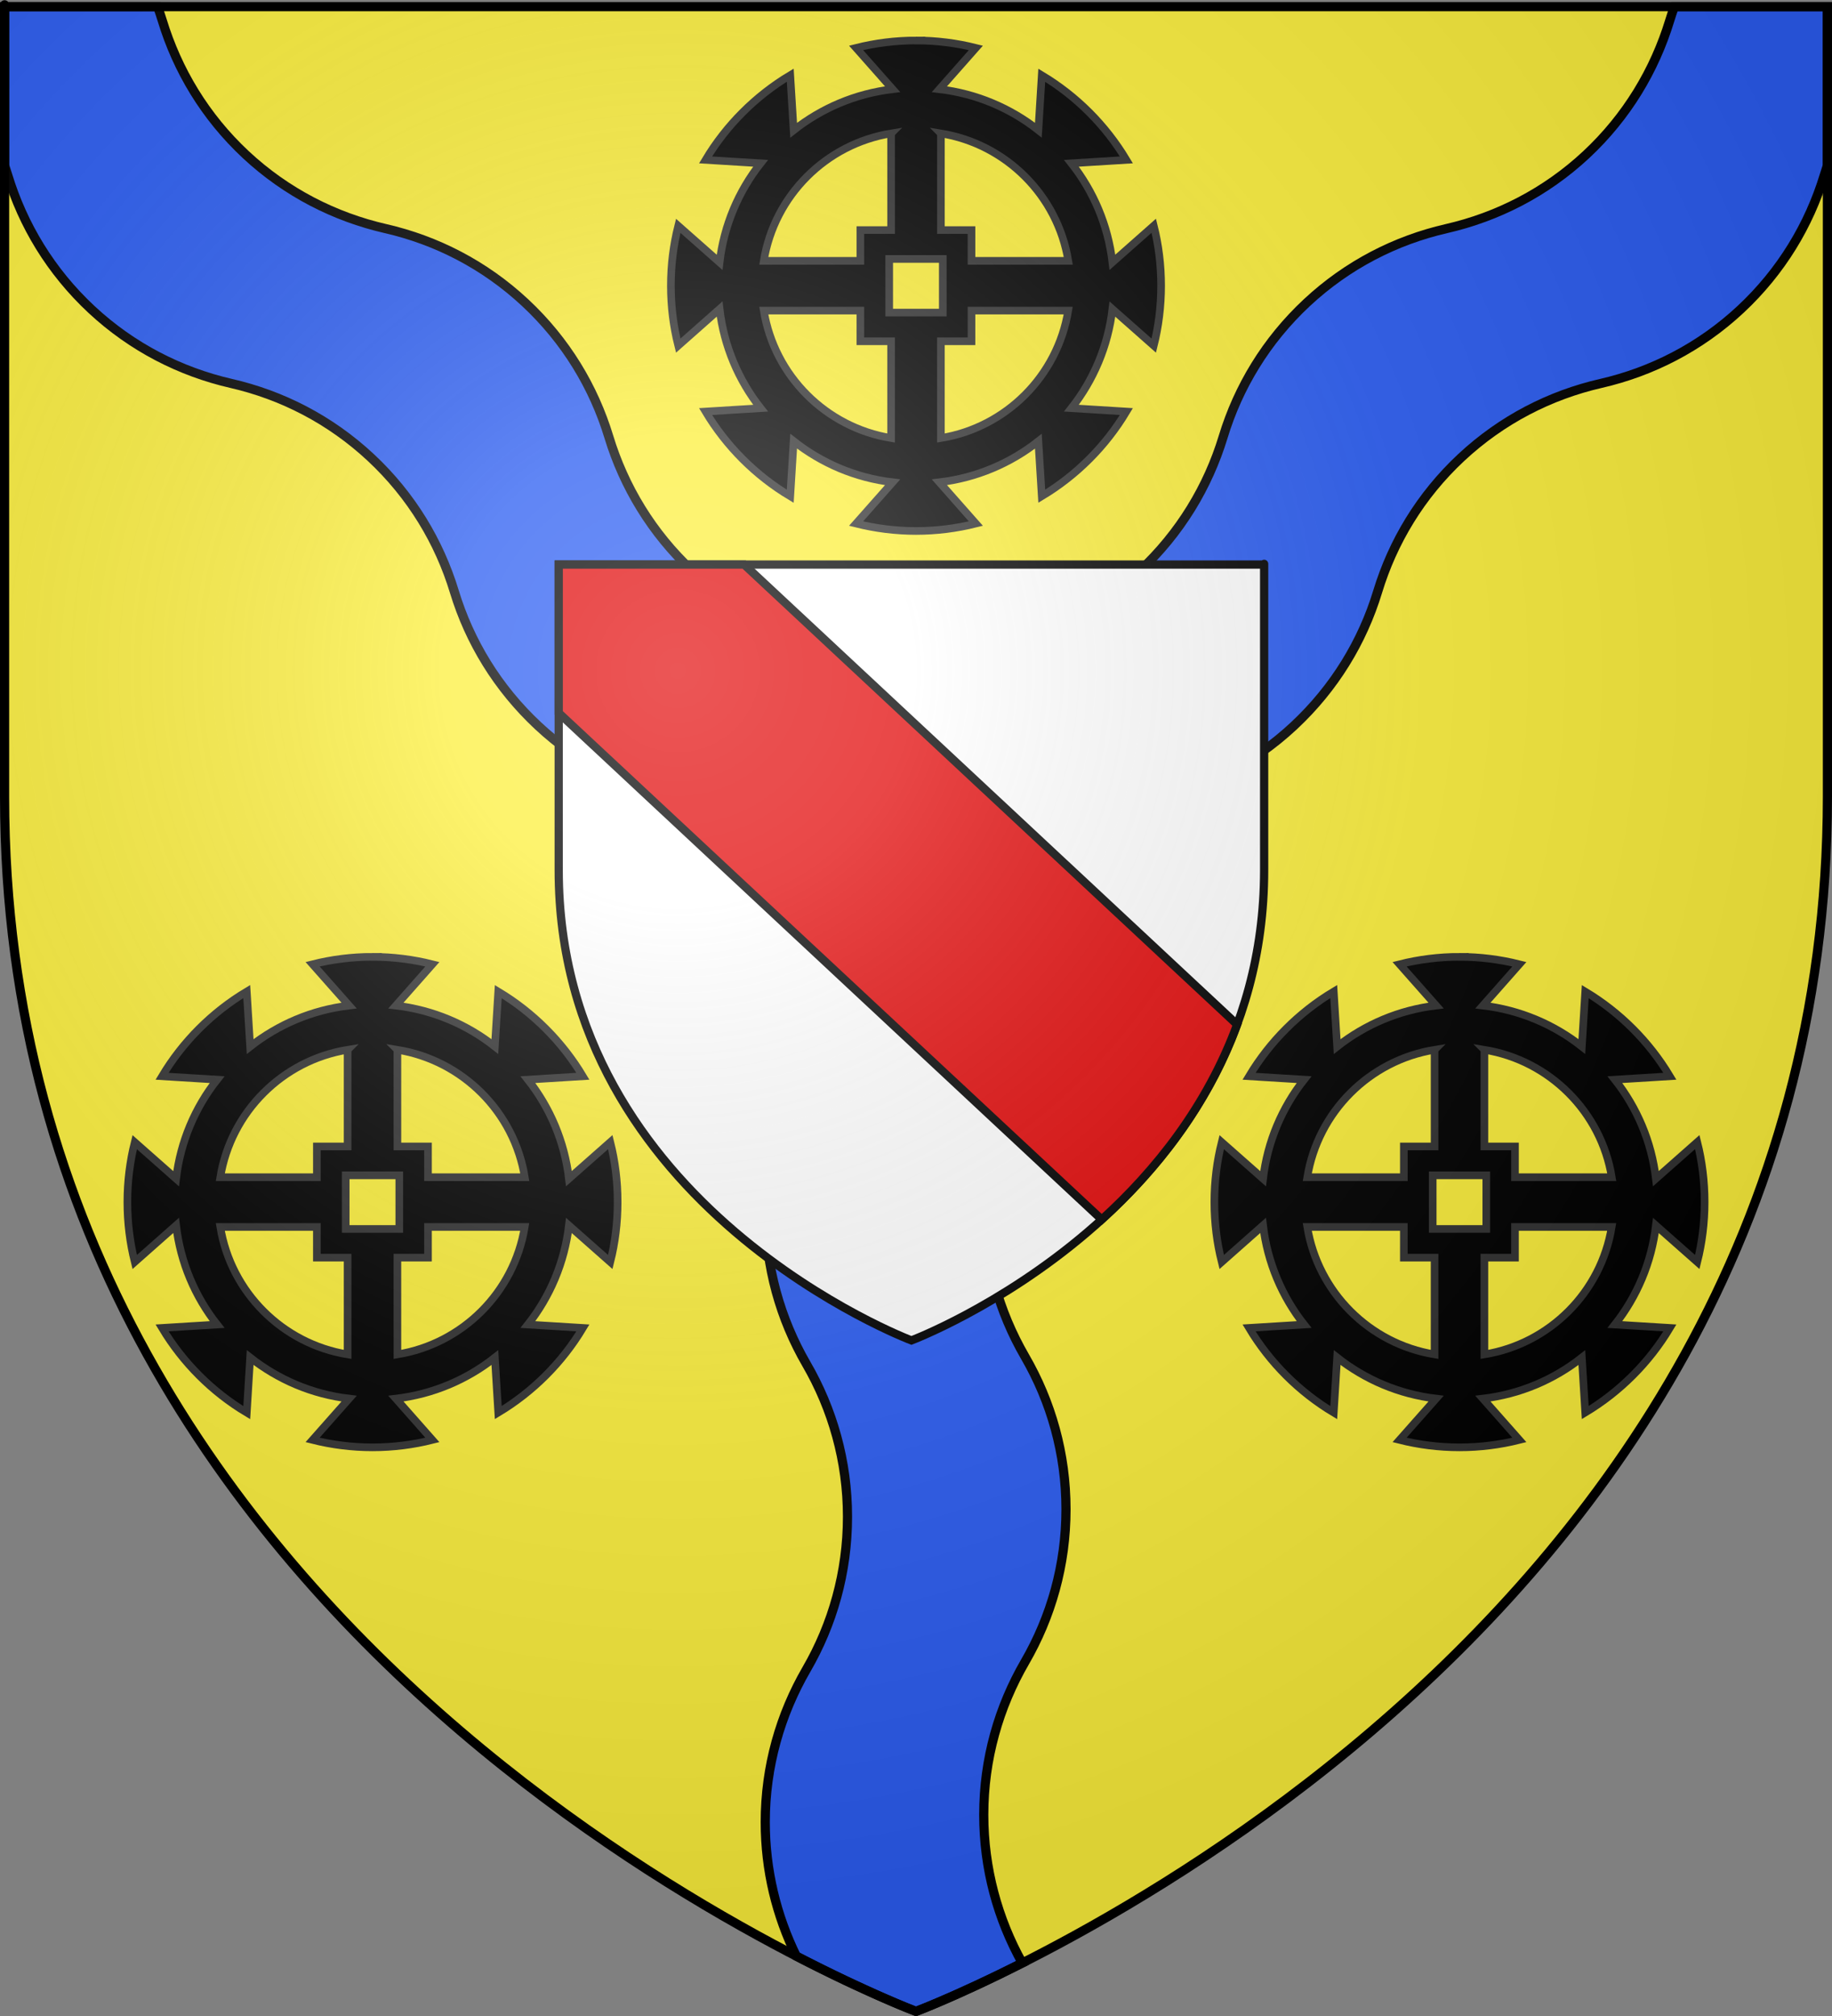
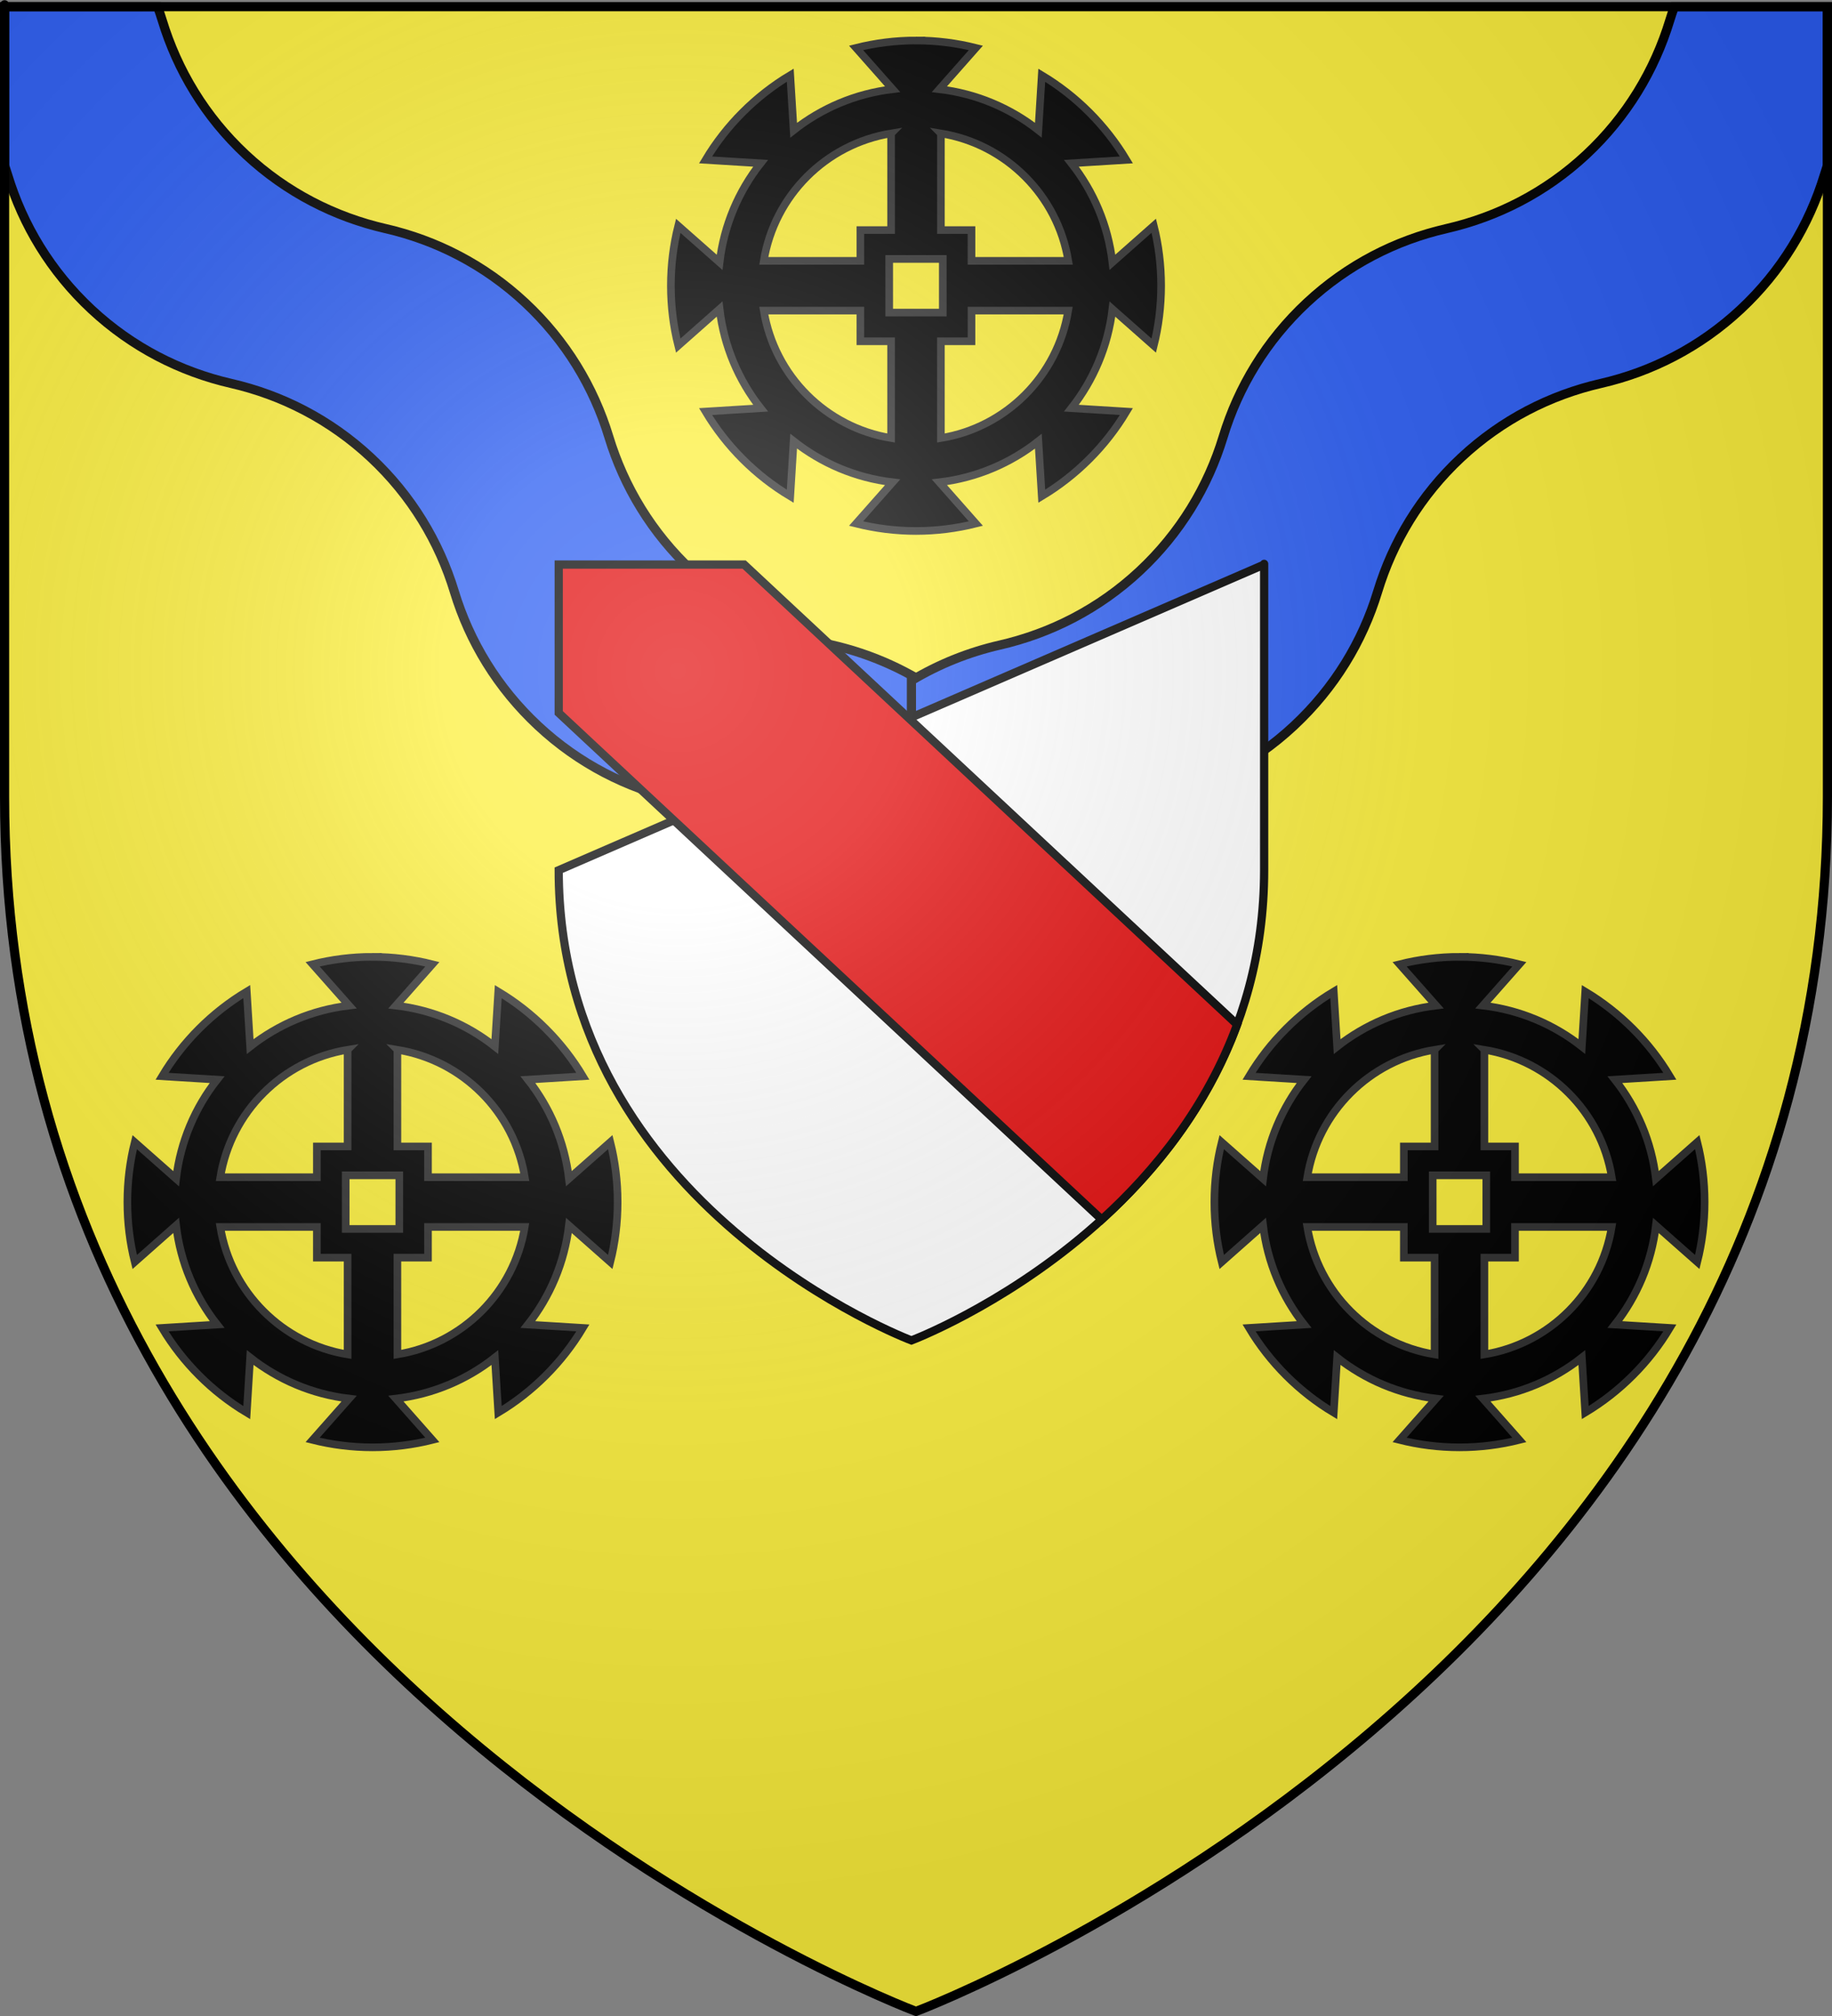
<svg xmlns="http://www.w3.org/2000/svg" xmlns:ns1="http://sodipodi.sourceforge.net/DTD/sodipodi-0.dtd" xmlns:ns2="http://www.inkscape.org/namespaces/inkscape" xmlns:xlink="http://www.w3.org/1999/xlink" height="660" width="600" version="1.0" id="svg2" ns1:version="0.32" ns2:version="0.46" ns1:docname="Blason_ville_fr_Azay-sur-Indre_(Indre-et-Loire).svg" ns2:export-filename="/Users/olivier/Desktop/Blason Rouge/Blason_Vide_3D.png" ns2:export-xdpi="144" ns2:export-ydpi="144" ns2:output_extension="org.inkscape.output.svg.inkscape">
  <rect width="100%" height="100%" fill="#808080" stroke="none" />
  <ns1:namedview ns2:window-height="977" ns2:window-width="1280" ns2:pageshadow="2" ns2:pageopacity="0.0" guidetolerance="10" gridtolerance="10" objecttolerance="10" borderopacity="1.0" bordercolor="#666666" pagecolor="#ffffff" id="base" showgrid="false" height="660px" ns2:zoom="1.1621207" ns2:cx="300" ns2:cy="329.99986" ns2:window-x="-4" ns2:window-y="-4" ns2:current-layer="layer4" showguides="true" ns2:guide-bbox="true" ns2:window-maximized="1" />
  <desc id="desc4">Flag of Canton of Valais (Wallis)</desc>
  <defs id="defs6">
    <ns2:perspective ns1:type="inkscape:persp3d" ns2:vp_x="0 : 330 : 1" ns2:vp_y="0 : 1000 : 0" ns2:vp_z="600 : 330 : 1" ns2:persp3d-origin="300 : 220 : 1" id="perspective37" />
    <linearGradient id="linearGradient2893">
      <stop style="stop-color:white;stop-opacity:0.314;" offset="0" id="stop2895" />
      <stop id="stop2897" offset="0.19" style="stop-color:white;stop-opacity:0.251;" />
      <stop style="stop-color:#6b6b6b;stop-opacity:0.125;" offset="0.6" id="stop2901" />
      <stop style="stop-color:black;stop-opacity:0.125;" offset="1" id="stop2899" />
    </linearGradient>
    <radialGradient ns2:collect="always" xlink:href="#linearGradient2893" id="radialGradient3163" gradientUnits="userSpaceOnUse" gradientTransform="matrix(1.353,0,0,1.349,-77.629,-85.747)" cx="221.445" cy="226.331" fx="221.445" fy="226.331" r="300" />
  </defs>
  <g ns2:groupmode="layer" id="layer3" ns2:label="Fond écu" style="display:inline">
    <path d="M 300,658.5 C 300,658.5 598.5,546.18 598.5,260.728 C 598.5,-24.723 598.5,2.176 598.5,2.176 L 1.5,2.176 L 1.5,260.728 C 1.5,546.18 300,658.5 300,658.5 z" style="fill:#fcef3c;fill-opacity:1;fill-rule:evenodd;stroke:none;stroke-width:1px;stroke-linecap:butt;stroke-linejoin:miter;stroke-opacity:1;display:inline" id="path11587" />
    <g transform="translate(-4.735,-1.566)" style="fill:#ffffff;display:inline" ns2:label="Meubles" id="g8409">
      <g id="g4996" transform="matrix(0.565,0,0,0.565,764.684,299.393)" style="fill:#ffffff;fill-opacity:1;stroke:#000000;stroke-width:5.308;stroke-miterlimit:4;stroke-opacity:1;stroke-dasharray:none" />
      <g id="g5002" transform="matrix(0.565,0,0,0.565,872.556,299.393)" style="fill:#ffffff;fill-opacity:1;stroke:#000000;stroke-width:5.308;stroke-miterlimit:4;stroke-opacity:1;stroke-dasharray:none" />
    </g>
    <g style="fill:#ffffff" transform="translate(-4.735,-1.566)" ns2:label="Reflet final" id="g8413" />
    <g style="fill:#ffffff" transform="translate(-4.735,-1.566)" ns2:label="Contour final" id="g8415" />
    <g id="layer4-6" ns2:label="Meubles" transform="translate(727.806,1.68)" />
    <path style="fill:#2b5df2;fill-opacity:1;stroke:#000000;stroke-opacity:1;stroke-width:3;stroke-miterlimit:4;stroke-dasharray:none" d="M 1.5 2.188 L 1.5 54.125 C 1.865 55.195 2.203 56.263 2.531 57.344 C 7.479 73.622 16.607 88.85 29.938 101.281 C 43.272 113.716 59.129 121.732 75.719 125.531 C 92.303 129.332 108.107 137.35 121.438 149.781 C 134.773 162.216 143.866 177.434 148.812 193.719 C 153.761 209.997 162.92 225.194 176.25 237.625 C 189.585 250.06 205.441 258.076 222.031 261.875 C 238.615 265.675 254.42 273.694 267.75 286.125 C 281.085 298.56 290.209 313.778 295.156 330.062 C 296.8 335.471 298.932 340.762 301.5 345.875 L 301.5 222.812 C 292.402 217.361 282.641 213.49 272.594 211.188 C 256.004 207.389 240.147 199.404 226.812 186.969 C 213.482 174.538 204.354 159.31 199.406 143.031 C 194.459 126.746 185.335 111.529 172 99.094 C 158.67 86.663 142.865 78.644 126.281 74.844 C 109.691 71.045 93.835 63.06 80.5 50.625 C 67.17 38.194 58.073 22.935 53.125 6.656 C 52.668 5.152 52.154 3.672 51.625 2.188 L 1.5 2.188 z " id="path6348" />
-     <path style="fill:#2b5df2;fill-opacity:1;stroke:#000000;stroke-opacity:1;stroke-width:3;stroke-miterlimit:4;stroke-dasharray:none" d="M 257.781 359.719 C 253.229 371.11 250.688 383.516 250.688 396.531 C 250.688 414.758 255.563 431.811 264.094 446.531 C 272.63 461.255 277.563 478.298 277.562 496.531 C 277.563 514.758 272.656 531.811 264.125 546.531 C 255.589 561.255 250.625 578.298 250.625 596.531 C 250.625 612.281 254.309 627.156 260.812 640.406 C 284.595 652.695 300 658.5 300 658.5 C 300 658.5 313.538 653.411 334.812 642.656 C 326.785 628.267 322.188 611.731 322.188 594.094 C 322.188 575.86 327.151 558.818 335.688 544.094 C 344.218 529.373 349.125 512.352 349.125 494.125 C 349.125 475.892 344.224 458.849 335.688 444.125 C 327.157 429.404 322.25 412.321 322.25 394.094 C 322.25 382.004 324.447 370.432 328.406 359.719 L 257.781 359.719 z " id="path6355" />
    <path id="path6379" d="m 598.5,2.188 0,51.938 c -0.365,1.07 -0.703,2.138 -1.031,3.219 -4.948,16.279 -14.076,31.507 -27.406,43.938 -13.335,12.435 -29.191,20.451 -45.781,24.25 -16.584,3.8 -32.388,11.819 -45.719,24.25 -13.335,12.435 -22.428,27.653 -27.375,43.938 -4.948,16.279 -14.107,31.475 -27.438,43.906 -13.335,12.435 -29.191,20.451 -45.781,24.25 -16.584,3.8 -32.388,11.819 -45.719,24.25 -13.335,12.435 -22.459,27.653 -27.406,43.938 -1.644,5.409 -3.776,10.7 -6.344,15.812 l 0,-123.062 c 9.098,-5.451 18.859,-9.322 28.906,-11.625 16.59,-3.799 32.446,-11.784 45.781,-24.219 13.33,-12.431 22.458,-27.659 27.406,-43.938 4.947,-16.285 14.071,-31.502 27.406,-43.938 13.33,-12.431 29.135,-20.45 45.719,-24.25 C 490.309,71.045 506.165,63.06 519.5,50.625 532.83,38.194 541.927,22.935 546.875,6.656 c 0.457,-1.505 0.971,-2.984 1.5,-4.469 l 50.125,0 z" style="fill:#2b5df2;fill-opacity:1;stroke:#000000;stroke-opacity:1;stroke-width:3;stroke-miterlimit:4;stroke-dasharray:none" />
-     <path ns1:nodetypes="cccccc" d="M 298.5,438.824 C 298.5,438.824 414.019,395.356 414.019,284.886 C 414.019,174.416 414.019,184.827 414.019,184.827 L 182.981,184.827 L 182.981,284.886 C 182.981,395.356 298.5,438.824 298.5,438.824 z" style="fill:#ffffff;fill-opacity:1;fill-rule:evenodd;stroke:#000000;stroke-width:2.7;stroke-linecap:butt;stroke-linejoin:miter;stroke-miterlimit:4;stroke-dasharray:none;stroke-opacity:1" id="path2414" />
+     <path ns1:nodetypes="cccccc" d="M 298.5,438.824 C 298.5,438.824 414.019,395.356 414.019,284.886 C 414.019,174.416 414.019,184.827 414.019,184.827 L 182.981,284.886 C 182.981,395.356 298.5,438.824 298.5,438.824 z" style="fill:#ffffff;fill-opacity:1;fill-rule:evenodd;stroke:#000000;stroke-width:2.7;stroke-linecap:butt;stroke-linejoin:miter;stroke-miterlimit:4;stroke-dasharray:none;stroke-opacity:1" id="path2414" />
    <path style="fill:#e20909;fill-opacity:1;stroke:#000000;stroke-width:2.7;stroke-miterlimit:4;stroke-dasharray:none;stroke-opacity:1" d="M 182.991,184.829 L 182.991,233.401 L 360.825,399.254 C 378.34,383.357 395.286,362.299 405.178,335.411 L 243.713,184.829 L 182.991,184.829 z" id="rect5529" />
  </g>
  <g ns2:groupmode="layer" id="layer4" ns2:label="Meubles" style="display:inline">
    <g transform="matrix(0.352,0,0,0.352,146.126,-222.58)" id="layer1-2" ns2:label="Calque 1" style="display:inline;fill:#000000;stroke:#313131;stroke-opacity:1;stroke-width:7.102;stroke-miterlimit:4;stroke-dasharray:none">
      <path id="path2865" style="fill:#000000;fill-opacity:1;fill-rule:nonzero;stroke:#313131;stroke-width:7.102;stroke-linecap:square;stroke-linejoin:miter;stroke-miterlimit:4;stroke-opacity:1;stroke-dasharray:none;stroke-dashoffset:0" d="m 437.143,669.979 c -19.22,0 -37.916,2.414 -55.751,6.898 l 33.982,38.412 c -34.516,4.075 -66.11,17.689 -92.074,38.159 l -3.164,-51.195 c -32.309,19.353 -59.423,46.482 -78.785,78.785 l 51.195,3.164 c -20.492,25.969 -34.09,57.602 -38.159,92.138 l -38.475,-33.982 c -4.483,17.834 -6.834,36.469 -6.834,55.688 0,19.219 2.351,37.917 6.834,55.751 L 254.387,919.75 c 4.069,34.54 17.665,66.221 38.159,92.201 l -51.195,3.164 c 19.362,32.304 46.476,59.432 78.785,78.785 l 3.164,-51.258 c 25.964,20.481 57.559,34.144 92.074,38.222 l -33.982,38.412 c 17.834,4.483 36.532,6.898 55.751,6.898 19.214,0 37.858,-2.417 55.688,-6.898 l -33.919,-38.412 c 34.506,-4.065 66.118,-17.696 92.074,-38.159 l 3.164,51.131 c 32.27,-19.346 59.376,-46.452 78.722,-78.722 l -51.131,-3.164 c 20.47,-25.964 34.084,-57.622 38.159,-92.138 l 38.475,33.982 c 4.483,-17.834 6.834,-36.532 6.834,-55.751 0,-19.24 -2.342,-37.899 -6.834,-55.751 l -38.475,33.982 c -4.075,-34.512 -17.69,-66.121 -38.159,-92.074 l 51.131,-3.164 C 613.526,748.768 586.42,721.662 554.15,702.316 l -3.164,51.068 c -25.956,-20.452 -57.568,-34.033 -92.074,-38.095 l 33.919,-38.412 c -17.831,-4.481 -36.472,-6.898 -55.688,-6.898 z m -23.161,86.442 0,89.923 -28.603,0 0,28.603 -89.859,0 c 9.85,-60.705 57.757,-108.659 118.463,-118.526 z m 46.322,0 c 60.725,9.844 108.682,57.801 118.526,118.526 l -90.049,0 0,-28.603 -28.477,0 0,-89.923 z m -48.094,116.754 49.866,0 0,49.866 -49.866,0 0,-49.866 z m -116.691,48.03 89.859,0 0,28.54 28.603,0 0,89.986 c -60.685,-9.872 -108.59,-57.841 -118.463,-118.526 z m 193.261,0 89.986,0 c -9.867,60.705 -57.758,108.676 -118.463,118.526 l 0,-89.986 28.477,0 0,-28.54 z" />
    </g>
    <use style="display:inline" x="0" y="0" xlink:href="#use7481" id="use7483" width="600" height="660" transform="translate(-356,0)" />
    <use style="display:inline" x="0" y="0" xlink:href="#layer1-2" id="use7481" transform="translate(178,300)" width="600" height="660" />
  </g>
  <g ns2:groupmode="layer" id="layer2" ns2:label="Reflet final" ns1:insensitive="true" style="display:inline">
    <path ns1:nodetypes="cccccc" d="M 300,658.5 C 300,658.5 598.5,546.18 598.5,260.728 C 598.5,-24.723 598.5,2.176 598.5,2.176 L 1.5,2.176 L 1.5,260.728 C 1.5,546.18 300,658.5 300,658.5 z" style="opacity:1;fill:url(#radialGradient3163);fill-opacity:1;fill-rule:evenodd;stroke:none;stroke-width:1px;stroke-linecap:butt;stroke-linejoin:miter;stroke-opacity:1" id="path2875" ns2:export-xdpi="144" ns2:export-ydpi="144" />
  </g>
  <g ns2:groupmode="layer" id="layer1" ns2:label="Contour final" style="display:inline" ns1:insensitive="true">
    <path ns1:nodetypes="cccccc" d="M 300,658.5 C 300,658.5 1.5,546.18 1.5,260.728 C 1.5,-24.723 1.5,2.176 1.5,2.176 L 598.5,2.176 L 598.5,260.728 C 598.5,546.18 300,658.5 300,658.5 z" style="opacity:1;fill:none;fill-opacity:1;fill-rule:evenodd;stroke:#000000;stroke-width:3;stroke-linecap:butt;stroke-linejoin:miter;stroke-miterlimit:4;stroke-dasharray:none;stroke-opacity:1" id="path1411" ns2:export-xdpi="144" ns2:export-ydpi="144" />
  </g>
</svg>